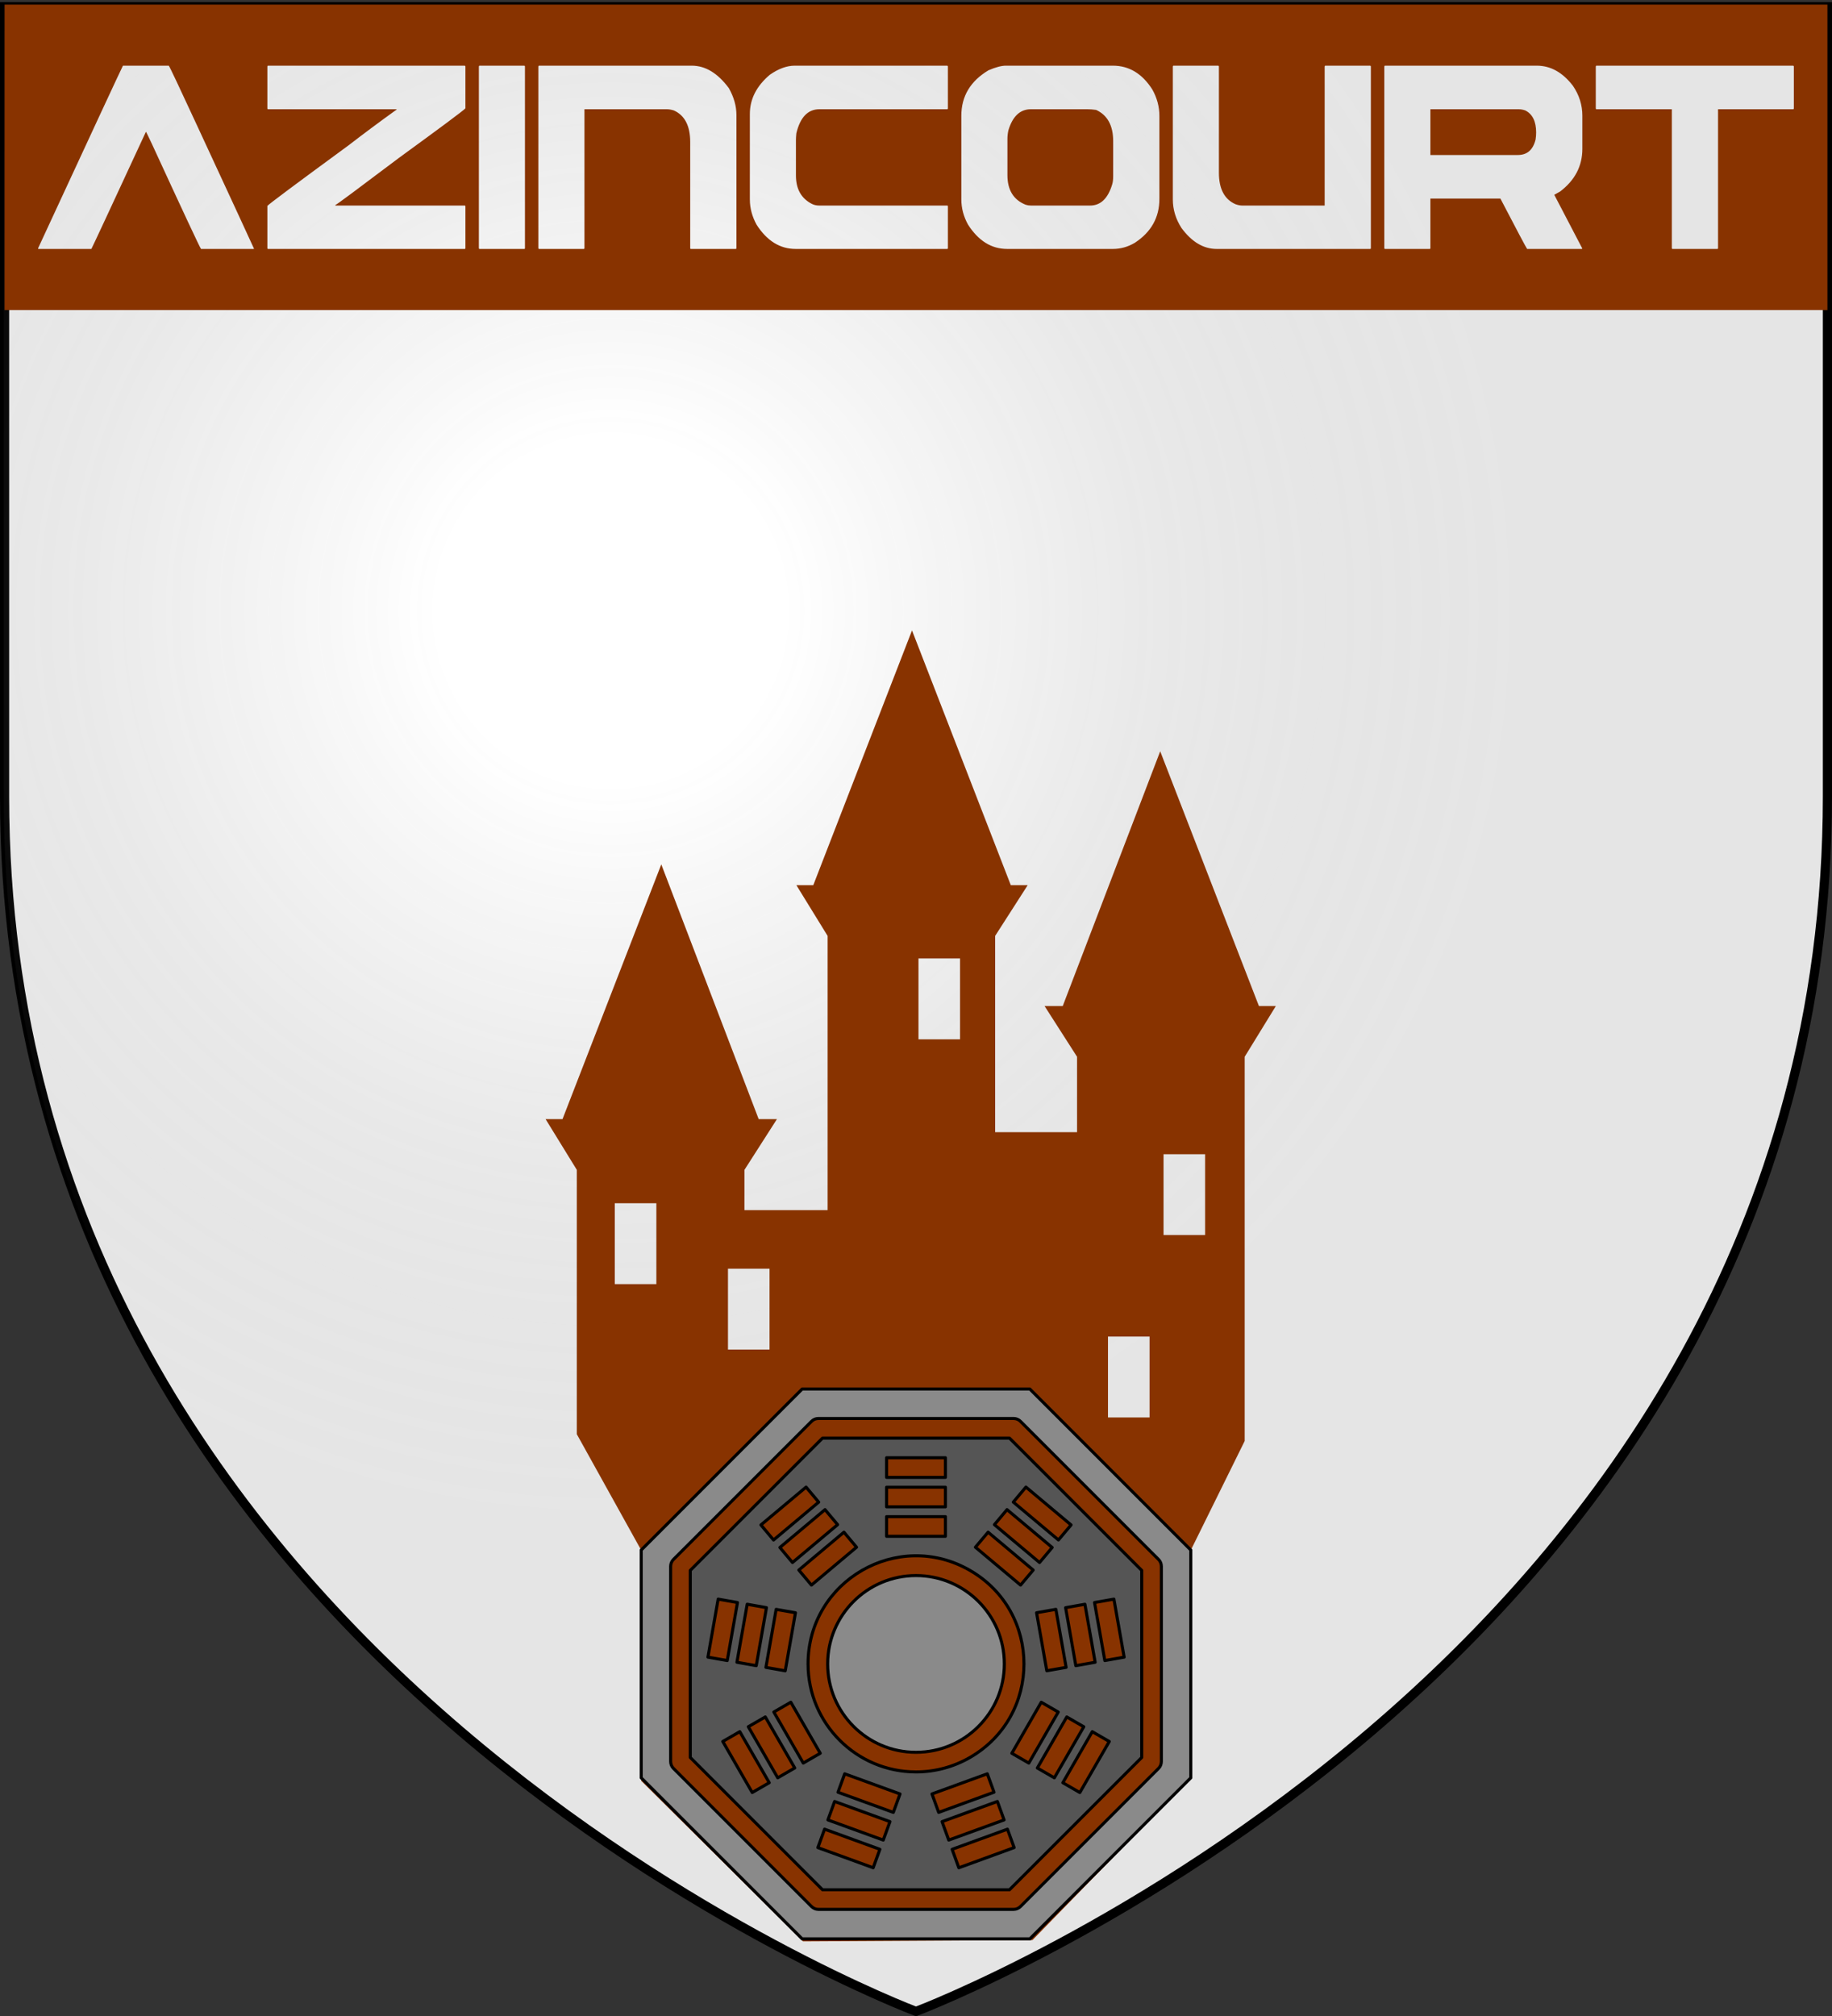
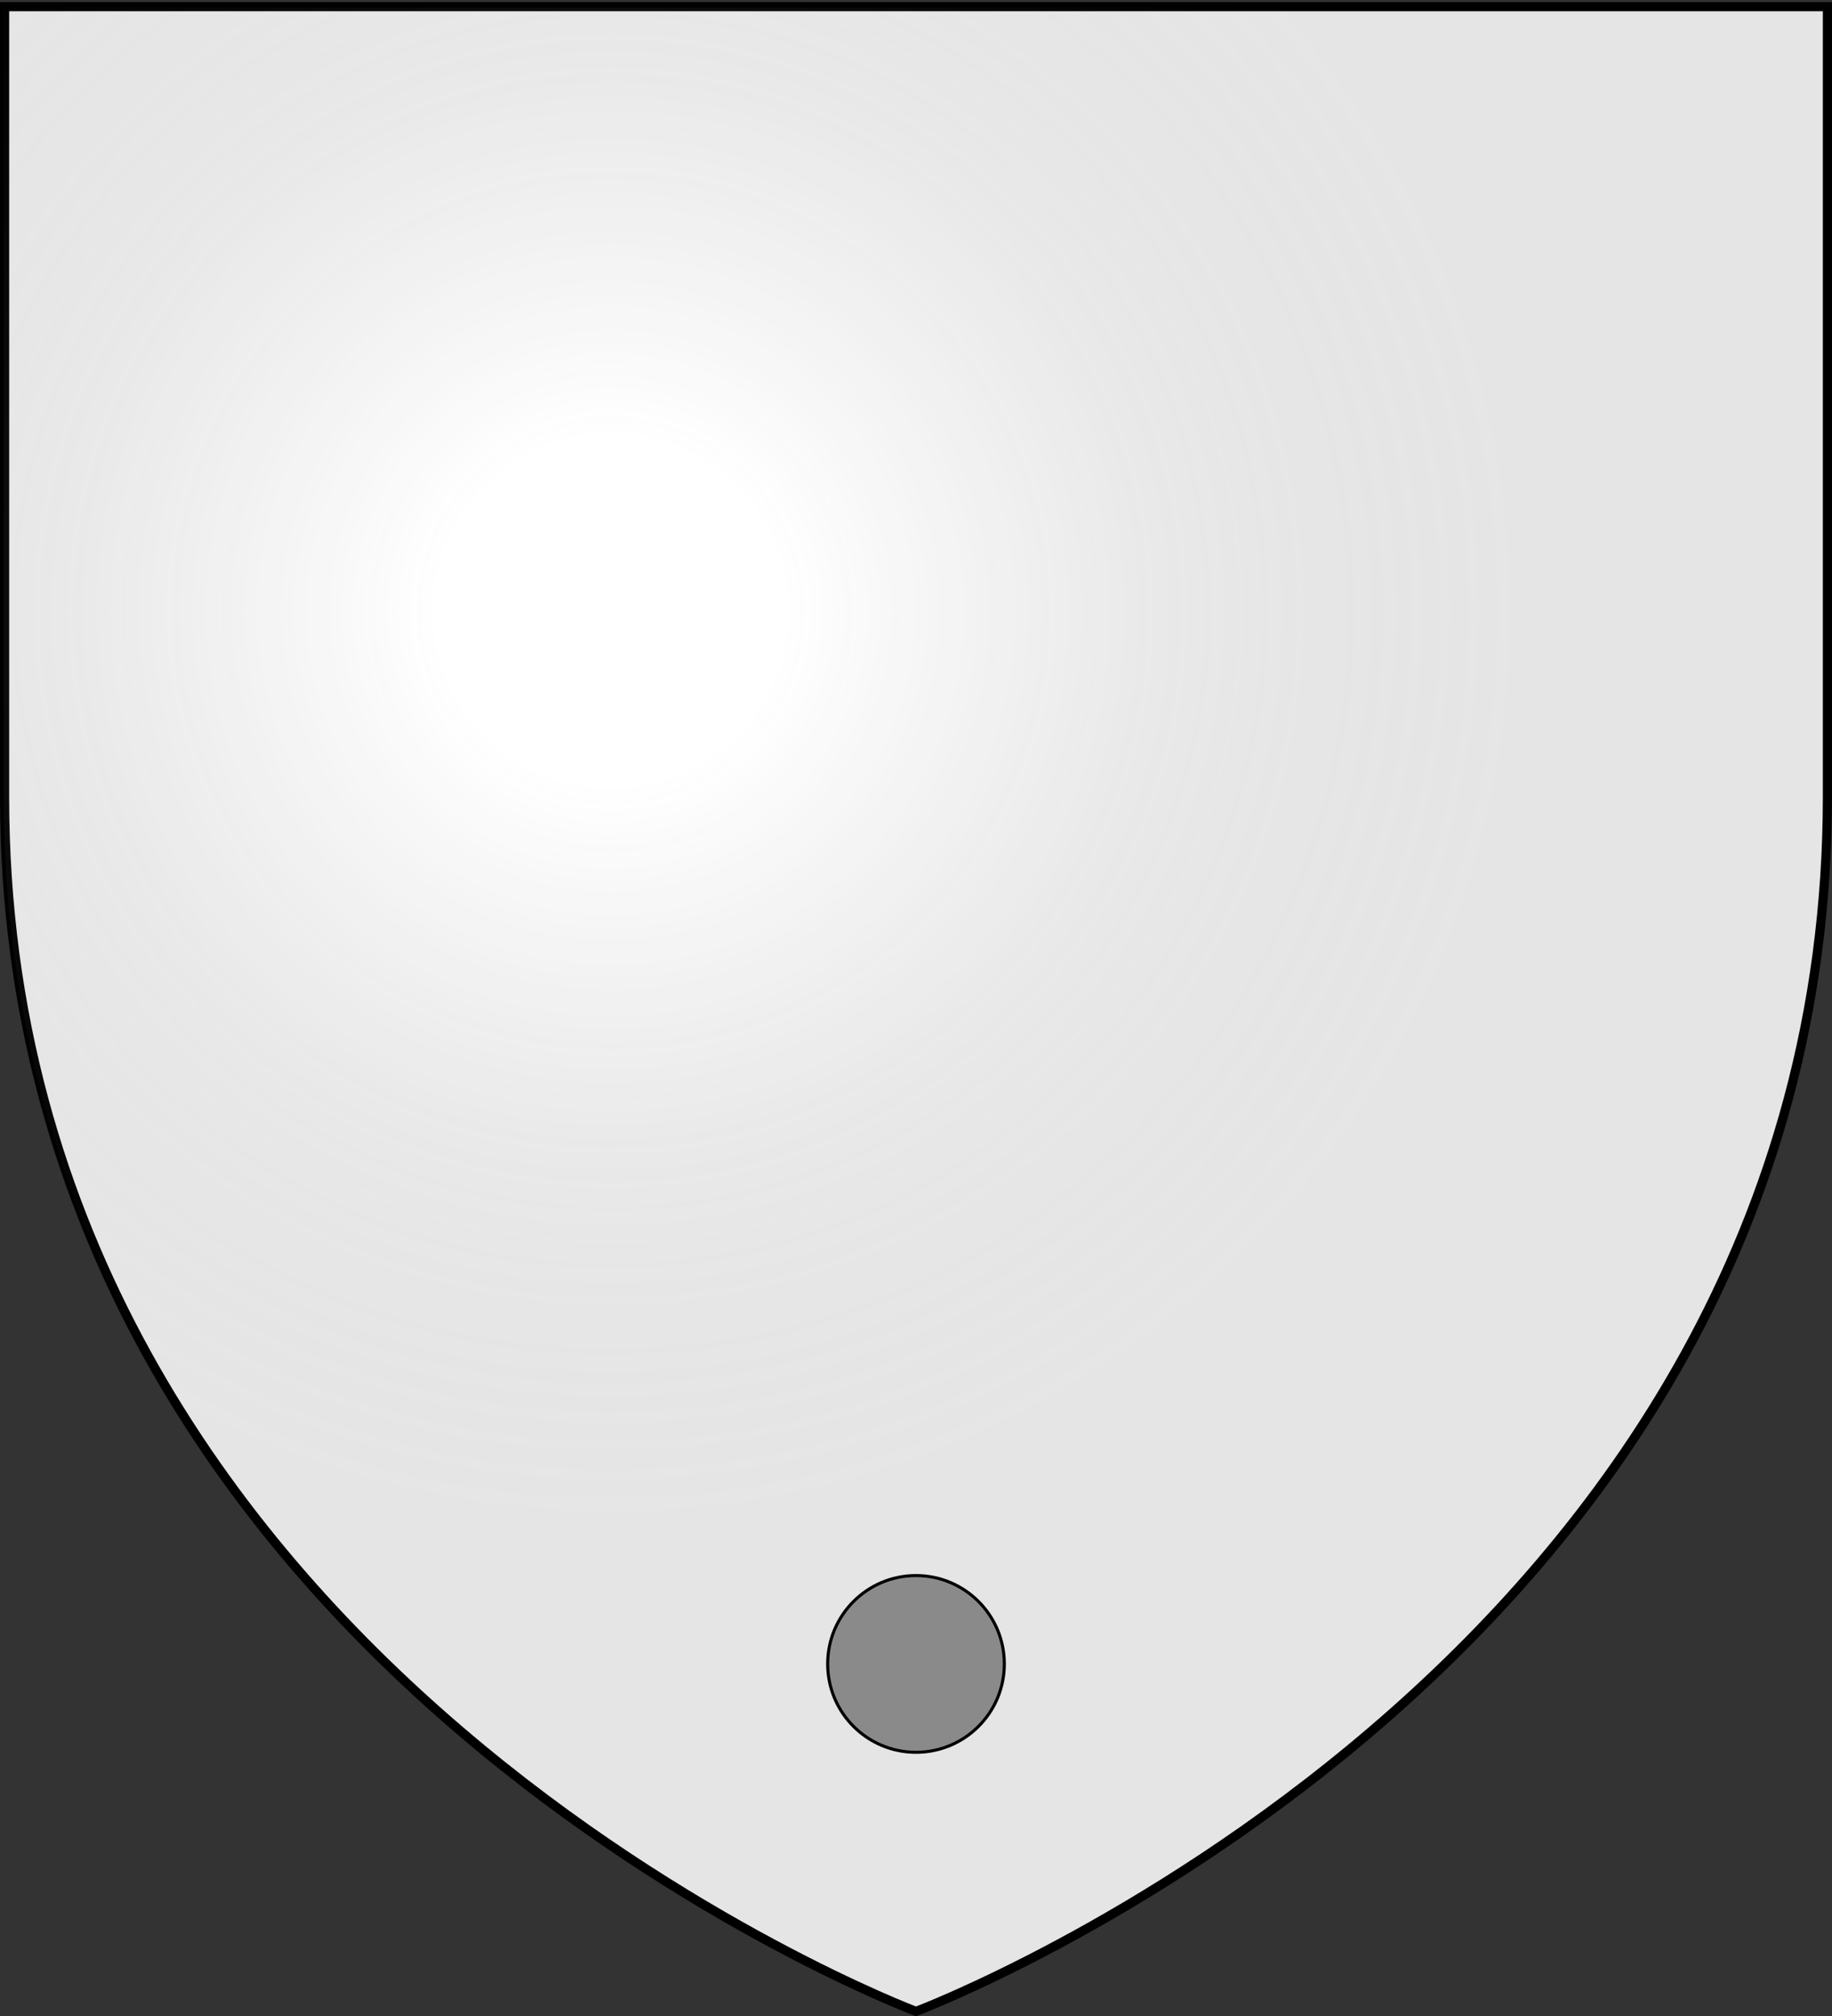
<svg xmlns="http://www.w3.org/2000/svg" version="1.1" width="600" height="660">
  <rect width="100%" height="100%" fill="#333333" stroke="none" />
  <title>GeoBrol - Blason de l'Azincourt, le Talisman (fictif)</title>
  <style>.f{fill:#fff;}.h{fill:#8a8a8a;}.i{fill:#830}.t{stroke:#000;stroke-linecap:round;stroke-linejoin:round;stroke-miterlimit:10;}</style>
  <radialGradient id="A" cx="200" cy="200" r="300" gradientUnits="userSpaceOnUse">
    <stop offset="0" stop-color="#fff" stop-opacity=".200" />
    <stop offset="0.19" stop-color="#fff" stop-opacity=".180" />
    <stop offset="0.6" stop-color="#6b6b6b" stop-opacity=".150" />
    <stop offset="1" stop-opacity=".100" />
  </radialGradient>
  <path class="f" stroke="#000" stroke-width="3" d="M300 658.5s298.5-112.32 298.5-397.772V2.176H1.5v258.552C1.5 546.18 300 658.5 300 658.5z" />
  <path fill="url(#A)" d="M299.714 658.863s298.5-112.32 298.5-397.771V2.54h-597v258.552c0 285.451 298.5 397.771 298.5 397.771z" />
  <g>
    <g class="i" stroke-linecap="round" stroke-linejoin="round" stroke-width="3">
-       <path d="M 188.915 469.531 L 210 507.5 L 210 583 L 262.999 635.575 L 338.145 635.143 L 390.004 582.02 L 390 507.5 L 407.647 471.758 L 407.647 345.966 L 417.848 329.367 L 412.314 329.367 L 379.98 245.959 L 348.056 329.367 L 342.113 329.367 L 352.748 345.966 L 352.748 370.648 L 325.924 370.648 L 325.924 306.391 L 336.581 289.792 L 331.048 289.792 L 298.692 206.384 L 266.358 289.792 L 260.825 289.792 L 271.048 306.391 L 271.048 396.174 L 243.815 396.174 L 243.815 382.99 L 254.449 366.39 L 248.481 366.39 L 216.581 282.984 L 184.226 366.389 L 178.692 366.389 L 188.915 382.99 L 188.915 469.531 Z M 300.809 313.769 L 314.425 313.769 L 314.425 340.251 L 300.81 340.251 L 300.81 313.769 L 300.809 313.769 Z M 381.073 377.868 L 394.69 377.868 L 394.69 404.326 L 381.073 404.326 L 381.073 377.866 L 381.073 377.868 Z M 201.349 393.92 L 214.965 393.92 L 214.965 420.402 L 201.35 420.402 L 201.35 393.92 L 201.349 393.92 Z M 238.419 415.347 L 252.034 415.347 L 252.034 441.827 L 238.419 441.827 L 238.419 415.347 Z M 362.878 437.571 L 376.497 437.571 L 376.497 464.051 L 362.878 464.051 L 362.878 437.571 Z" />
-       <path d="M 1.5 1.5 L 598.5 1.5 L 598.5 101.5 L 1.5 101.5 Z M 12.5 81.221 L 12.5 81.5 L 29.926 81.5 C 30.248 80.94 36.204 68.154 47.792 43.14 C 47.851 43.14 48.511 44.481 49.772 47.166 C 60.07 69.534 65.424 80.978 65.834 81.5 L 83.172 81.5 L 83.172 81.389 C 82.674 80.233 76.469 66.812 64.558 41.126 C 58.661 28.377 55.566 21.835 55.273 21.5 L 40.267 21.5 C 39.592 22.804 30.336 42.711 12.5 81.221 Z M 87.566 21.779 L 87.566 35.479 C 87.566 35.666 87.64 35.759 87.787 35.759 L 129.899 35.759 L 129.899 35.87 C 124.208 39.971 118.971 43.867 114.189 47.557 C 96.881 60.233 88.006 66.849 87.566 67.409 L 87.566 81.221 C 87.566 81.407 87.64 81.5 87.787 81.5 L 152.21 81.5 C 152.356 81.5 152.43 81.407 152.43 81.221 L 152.43 67.52 C 152.43 67.372 152.356 67.297 152.21 67.297 L 109.833 67.297 L 109.833 67.129 C 110.214 67.018 117.152 61.872 130.648 51.695 C 144.377 41.705 151.638 36.299 152.43 35.479 L 152.43 21.779 C 152.43 21.63 152.356 21.536 152.21 21.5 L 87.787 21.5 C 87.669 21.5 87.595 21.593 87.566 21.779 Z M 156.833 21.779 L 156.833 81.221 C 156.833 81.407 156.906 81.5 157.053 81.5 L 171.707 81.5 C 171.853 81.5 171.927 81.407 171.927 81.221 L 171.927 21.779 C 171.927 21.63 171.853 21.536 171.707 21.5 L 157.053 21.5 C 156.936 21.5 156.862 21.593 156.833 21.779 Z M 176.323 21.779 L 176.323 81.221 C 176.323 81.407 176.397 81.5 176.543 81.5 L 191.197 81.5 C 191.344 81.5 191.417 81.407 191.417 81.221 L 191.417 35.759 L 218.348 35.759 C 219.053 35.759 219.83 35.89 220.68 36.151 C 224.259 37.753 226.049 41.201 226.049 46.495 L 226.049 81.221 C 226.049 81.407 226.123 81.5 226.27 81.5 L 240.967 81.5 C 241.114 81.5 241.187 81.407 241.187 81.221 L 241.187 37.604 C 241.187 34.733 240.366 31.826 238.723 28.881 C 235.085 23.96 231.037 21.5 226.578 21.5 L 176.543 21.5 C 176.426 21.5 176.353 21.593 176.323 21.779 Z M 252.142 24.464 C 247.77 28.154 245.585 32.441 245.585 37.325 L 245.585 65.284 C 245.585 68.117 246.318 70.875 247.785 73.559 C 251.188 78.853 255.457 81.5 260.591 81.5 L 310.229 81.5 C 310.375 81.5 310.448 81.407 310.448 81.221 L 310.448 67.52 C 310.448 67.372 310.375 67.297 310.229 67.297 L 268.379 67.297 C 267.411 67.297 266.575 67.11 265.871 66.737 C 262.409 64.948 260.678 61.855 260.678 57.455 L 260.678 45.824 C 260.678 45.302 260.722 44.575 260.811 43.644 C 262.073 38.387 264.595 35.759 268.379 35.759 L 310.229 35.759 C 310.375 35.759 310.448 35.666 310.448 35.479 L 310.448 21.779 C 310.448 21.63 310.375 21.536 310.229 21.5 L 260.283 21.5 C 257.701 21.5 254.987 22.487 252.142 24.464 Z M 323.741 23.01 C 317.814 26.551 314.851 31.509 314.851 37.884 L 314.851 65.284 C 314.851 68.155 315.585 70.913 317.052 73.559 C 320.455 78.853 324.724 81.5 329.858 81.5 L 364.49 81.5 C 367.013 81.5 369.404 80.829 371.663 79.488 C 377.031 75.983 379.715 71.193 379.715 65.116 L 379.715 37.996 C 379.715 34.939 378.938 32.031 377.383 29.272 C 374.068 24.091 369.77 21.5 364.49 21.5 L 329.417 21.5 C 327.98 21.5 326.087 22.004 323.741 23.01 Z M 330.253 42.692 C 331.632 38.071 334.096 35.759 337.646 35.759 L 356.129 35.759 C 356.95 35.759 357.904 35.834 358.989 35.982 C 362.714 37.697 364.577 41.108 364.577 46.216 L 364.577 57.623 C 364.577 58.742 364.475 59.636 364.27 60.306 C 362.891 64.967 360.47 67.297 357.009 67.297 L 337.646 67.297 C 337.03 67.297 336.443 67.203 335.886 67.018 C 331.925 65.414 329.945 62.189 329.945 57.343 L 329.945 45.545 C 329.945 44.576 330.048 43.625 330.253 42.692 Z M 384.113 21.779 L 384.113 65.284 C 384.113 68.601 385.066 71.733 386.974 74.678 C 390.347 79.226 394.176 81.5 398.459 81.5 L 448.757 81.5 C 448.904 81.5 448.977 81.407 448.977 81.221 L 448.977 21.779 C 448.977 21.63 448.904 21.536 448.757 21.5 L 434.059 21.5 C 433.942 21.5 433.869 21.593 433.839 21.779 L 433.839 67.297 L 406.908 67.297 C 406.204 67.297 405.441 67.147 404.619 66.849 C 401.011 65.247 399.207 61.817 399.207 56.56 L 399.207 21.779 C 399.207 21.63 399.134 21.536 398.987 21.5 L 384.333 21.5 C 384.216 21.5 384.142 21.593 384.113 21.779 Z M 453.375 21.779 L 453.375 81.221 C 453.375 81.407 453.448 81.5 453.595 81.5 L 468.249 81.5 C 468.395 81.5 468.469 81.407 468.469 81.221 L 468.469 65.004 L 491.395 65.004 C 496.793 75.368 499.712 80.867 500.152 81.5 L 518.019 81.5 L 518.239 81.389 L 509.042 63.774 L 510.934 62.711 C 515.804 59.021 518.239 54.361 518.239 48.732 L 518.239 37.884 C 518.239 34.379 517.212 31.117 515.158 28.098 C 511.784 23.699 507.838 21.5 503.321 21.5 L 453.595 21.5 C 453.478 21.5 453.404 21.593 453.375 21.779 Z M 497.292 35.759 C 498.055 35.759 498.803 35.89 499.536 36.151 C 501.913 37.344 503.101 39.748 503.101 43.363 C 503.101 44.11 503.042 44.874 502.925 45.656 C 502.104 49.048 500.167 50.745 497.116 50.745 L 468.469 50.745 L 468.469 35.759 Z M 522.636 21.779 L 522.636 35.479 C 522.636 35.666 522.71 35.759 522.856 35.759 L 547.543 35.759 L 547.543 81.221 C 547.543 81.407 547.617 81.5 547.763 81.5 L 562.461 81.5 C 562.608 81.5 562.681 81.407 562.681 81.221 L 562.681 35.759 L 587.28 35.759 C 587.427 35.759 587.5 35.666 587.5 35.479 L 587.5 21.779 C 587.5 21.63 587.427 21.536 587.28 21.5 L 522.856 21.5 C 522.739 21.5 522.666 21.593 522.636 21.779 Z" />
-     </g>
+       </g>
    <g class="h t">
      <circle cx="300" cy="544.74" r="28.929" />
-       <path fill="#555" d="M 269.381 470.811 L 226.071 514.121 L 226.071 575.359 L 269.381 618.668 L 330.619 618.668 L 373.929 575.359 L 373.929 514.121 L 330.619 470.811 L 269.381 470.811 Z M 329.809 494.221 L 344.595 506.618 L 340.465 511.54 L 325.679 499.142 L 329.809 494.221 Z M 345.816 526.868 L 349.166 545.865 L 342.837 546.98 L 339.488 527.987 L 345.816 526.868 Z M 323.615 501.607 L 338.385 514.005 L 334.245 518.929 L 319.459 506.528 L 323.615 501.607 Z M 290.357 477.24 L 309.643 477.24 L 309.643 483.668 L 290.357 483.668 L 290.357 477.24 Z M 290.357 486.883 L 309.643 486.883 L 309.643 493.311 L 290.357 493.311 L 290.357 486.883 Z M 290.357 496.526 L 309.643 496.526 L 309.643 502.954 L 290.357 502.954 L 290.357 496.526 Z M 280.525 506.528 L 265.755 518.929 L 261.625 514.005 L 276.394 501.607 L 280.525 506.528 Z M 270.2 494.221 L 274.331 499.142 L 259.545 511.54 L 255.424 506.618 L 270.2 494.221 Z M 260.522 527.987 L 257.173 546.99 L 250.844 545.875 L 254.193 526.878 L 260.522 527.987 Z M 264 486.844 L 268.13 491.768 L 253.345 504.163 L 249.214 499.232 L 264 486.844 Z M 251.027 526.316 L 247.678 545.306 L 241.349 544.187 L 244.714 525.197 L 251.027 526.316 Z M 235.203 523.519 L 241.532 524.638 L 238.183 543.631 L 231.857 542.516 L 235.203 523.519 Z M 246.363 586.841 L 236.72 570.126 L 242.291 566.912 L 251.934 583.626 L 246.363 586.841 Z M 254.72 582.019 L 245.078 565.305 L 250.648 562.091 L 260.291 578.805 L 254.72 582.019 Z M 253.435 560.483 L 259.002 557.269 L 268.645 573.983 L 263.078 577.198 L 253.435 560.483 Z M 285.976 611.468 L 267.857 604.87 L 270.056 598.83 L 288.175 605.429 L 285.976 611.468 Z M 289.274 602.404 L 271.149 595.808 L 273.347 589.769 L 291.473 596.368 L 289.274 602.404 Z M 292.572 593.343 L 274.45 586.747 L 276.645 580.708 L 294.77 587.303 L 292.572 593.343 Z M 264.643 544.74 C 264.643 517.521 294.108 500.511 317.679 514.121 C 341.252 527.73 341.252 561.75 317.679 575.359 C 312.304 578.464 306.207 580.097 300 580.097 C 280.483 580.075 264.665 564.257 264.643 544.74 Z M 305.23 587.303 L 323.355 580.708 L 325.55 586.747 L 307.428 593.343 L 305.23 587.303 Z M 308.528 596.368 L 326.653 589.769 L 328.851 595.808 L 310.726 602.404 L 308.528 596.368 Z M 314.024 611.475 L 311.829 605.435 L 329.948 598.836 L 332.143 604.87 L 314.024 611.475 Z M 331.381 573.99 L 341.024 557.276 L 346.591 560.49 L 336.948 577.204 L 331.381 573.99 Z M 339.738 578.811 L 349.381 562.097 L 354.951 565.311 L 345.309 582.026 L 339.738 578.811 Z M 353.659 586.847 L 348.089 583.633 L 357.732 566.918 L 363.302 570.133 L 353.659 586.847 Z M 364.819 523.526 L 368.169 542.522 L 361.84 543.637 L 358.468 524.638 L 364.819 523.526 Z M 358.674 544.193 L 352.345 545.312 L 348.995 526.322 L 355.324 525.203 L 358.674 544.193 Z M 336 486.835 L 350.786 499.232 L 346.655 504.153 L 331.87 491.759 L 336 486.835 Z" />
-       <path d="M 262.714 454.74 L 210 507.454 L 210 582.026 L 262.714 634.74 L 337.286 634.74 L 390 582.026 L 390 507.454 L 337.286 454.74 L 262.714 454.74 Z M 380.357 512.79 L 380.357 576.69 C 380.357 577.542 380.02 578.358 379.415 578.962 L 334.223 624.155 C 333.621 624.76 332.802 625.097 331.95 625.097 L 268.05 625.097 C 267.198 625.097 266.382 624.76 265.778 624.155 L 220.585 578.962 C 219.984 578.358 219.643 577.542 219.643 576.69 L 219.643 512.79 C 219.643 511.938 219.984 511.118 220.585 510.517 L 265.778 465.325 C 266.382 464.72 267.198 464.383 268.05 464.383 L 331.95 464.383 C 332.802 464.383 333.621 464.72 334.223 465.325 L 379.415 510.517 C 380.02 511.118 380.357 511.938 380.357 512.79 Z" />
    </g>
  </g>
</svg>